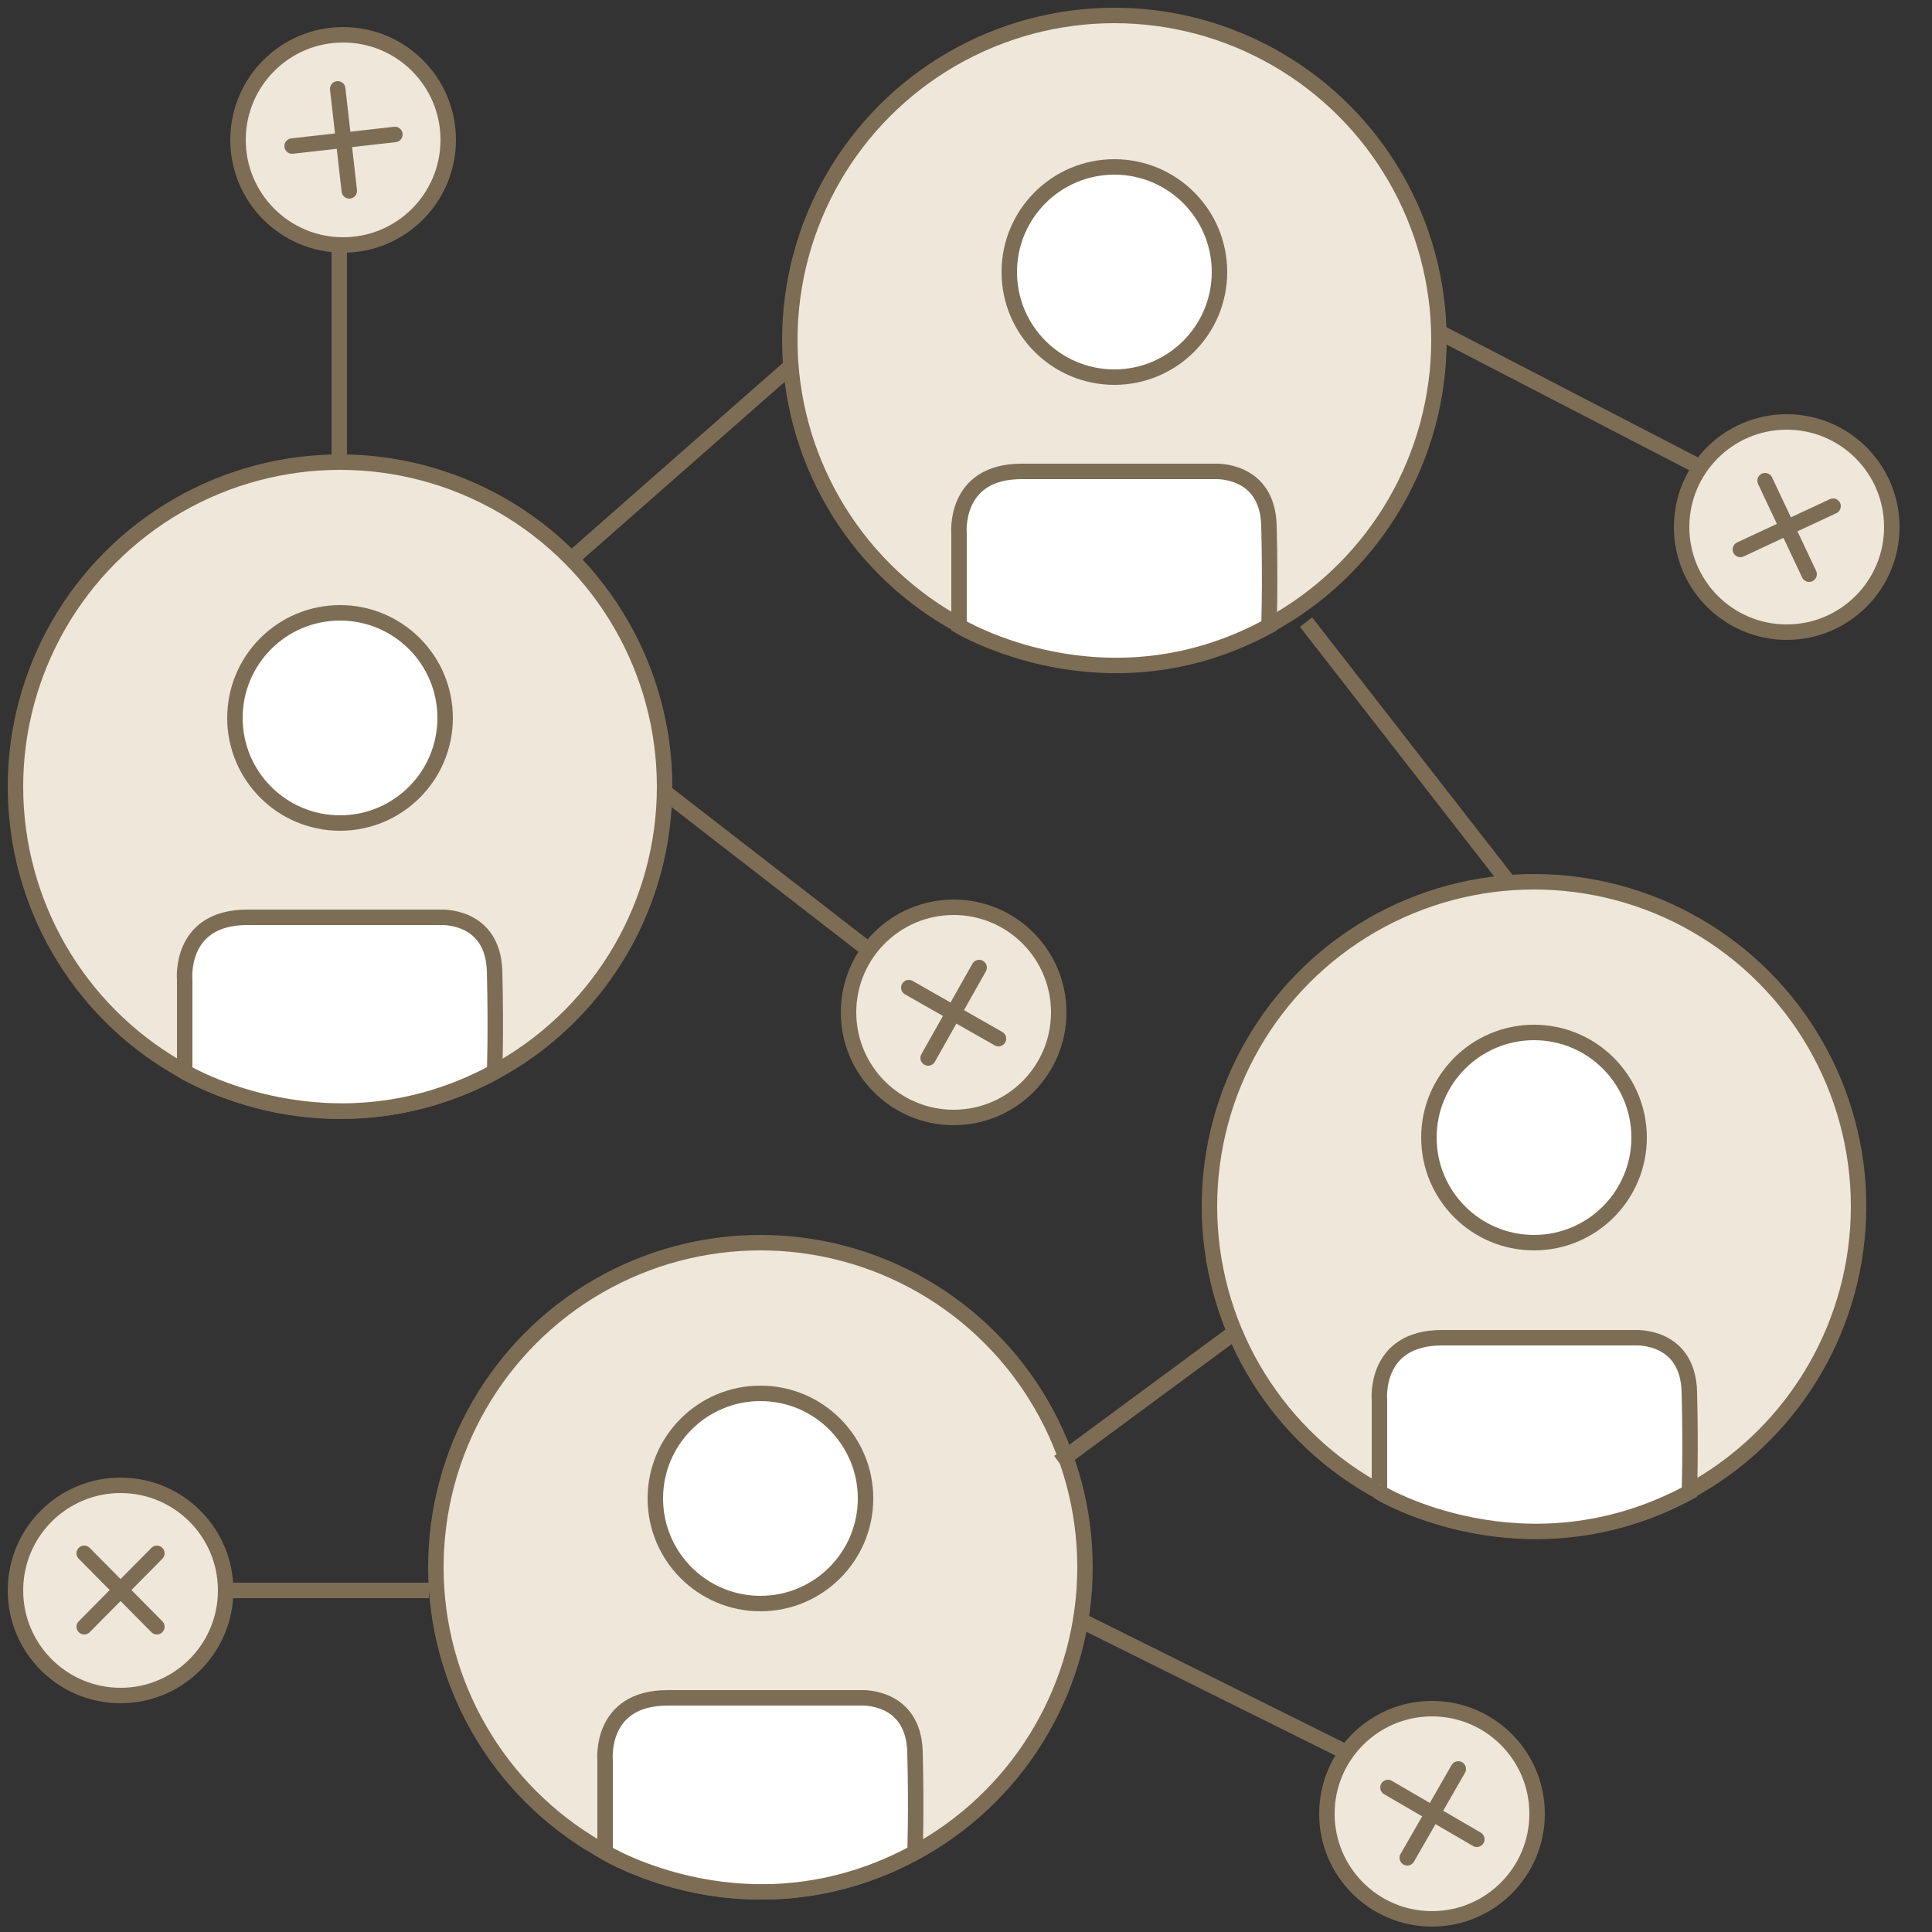
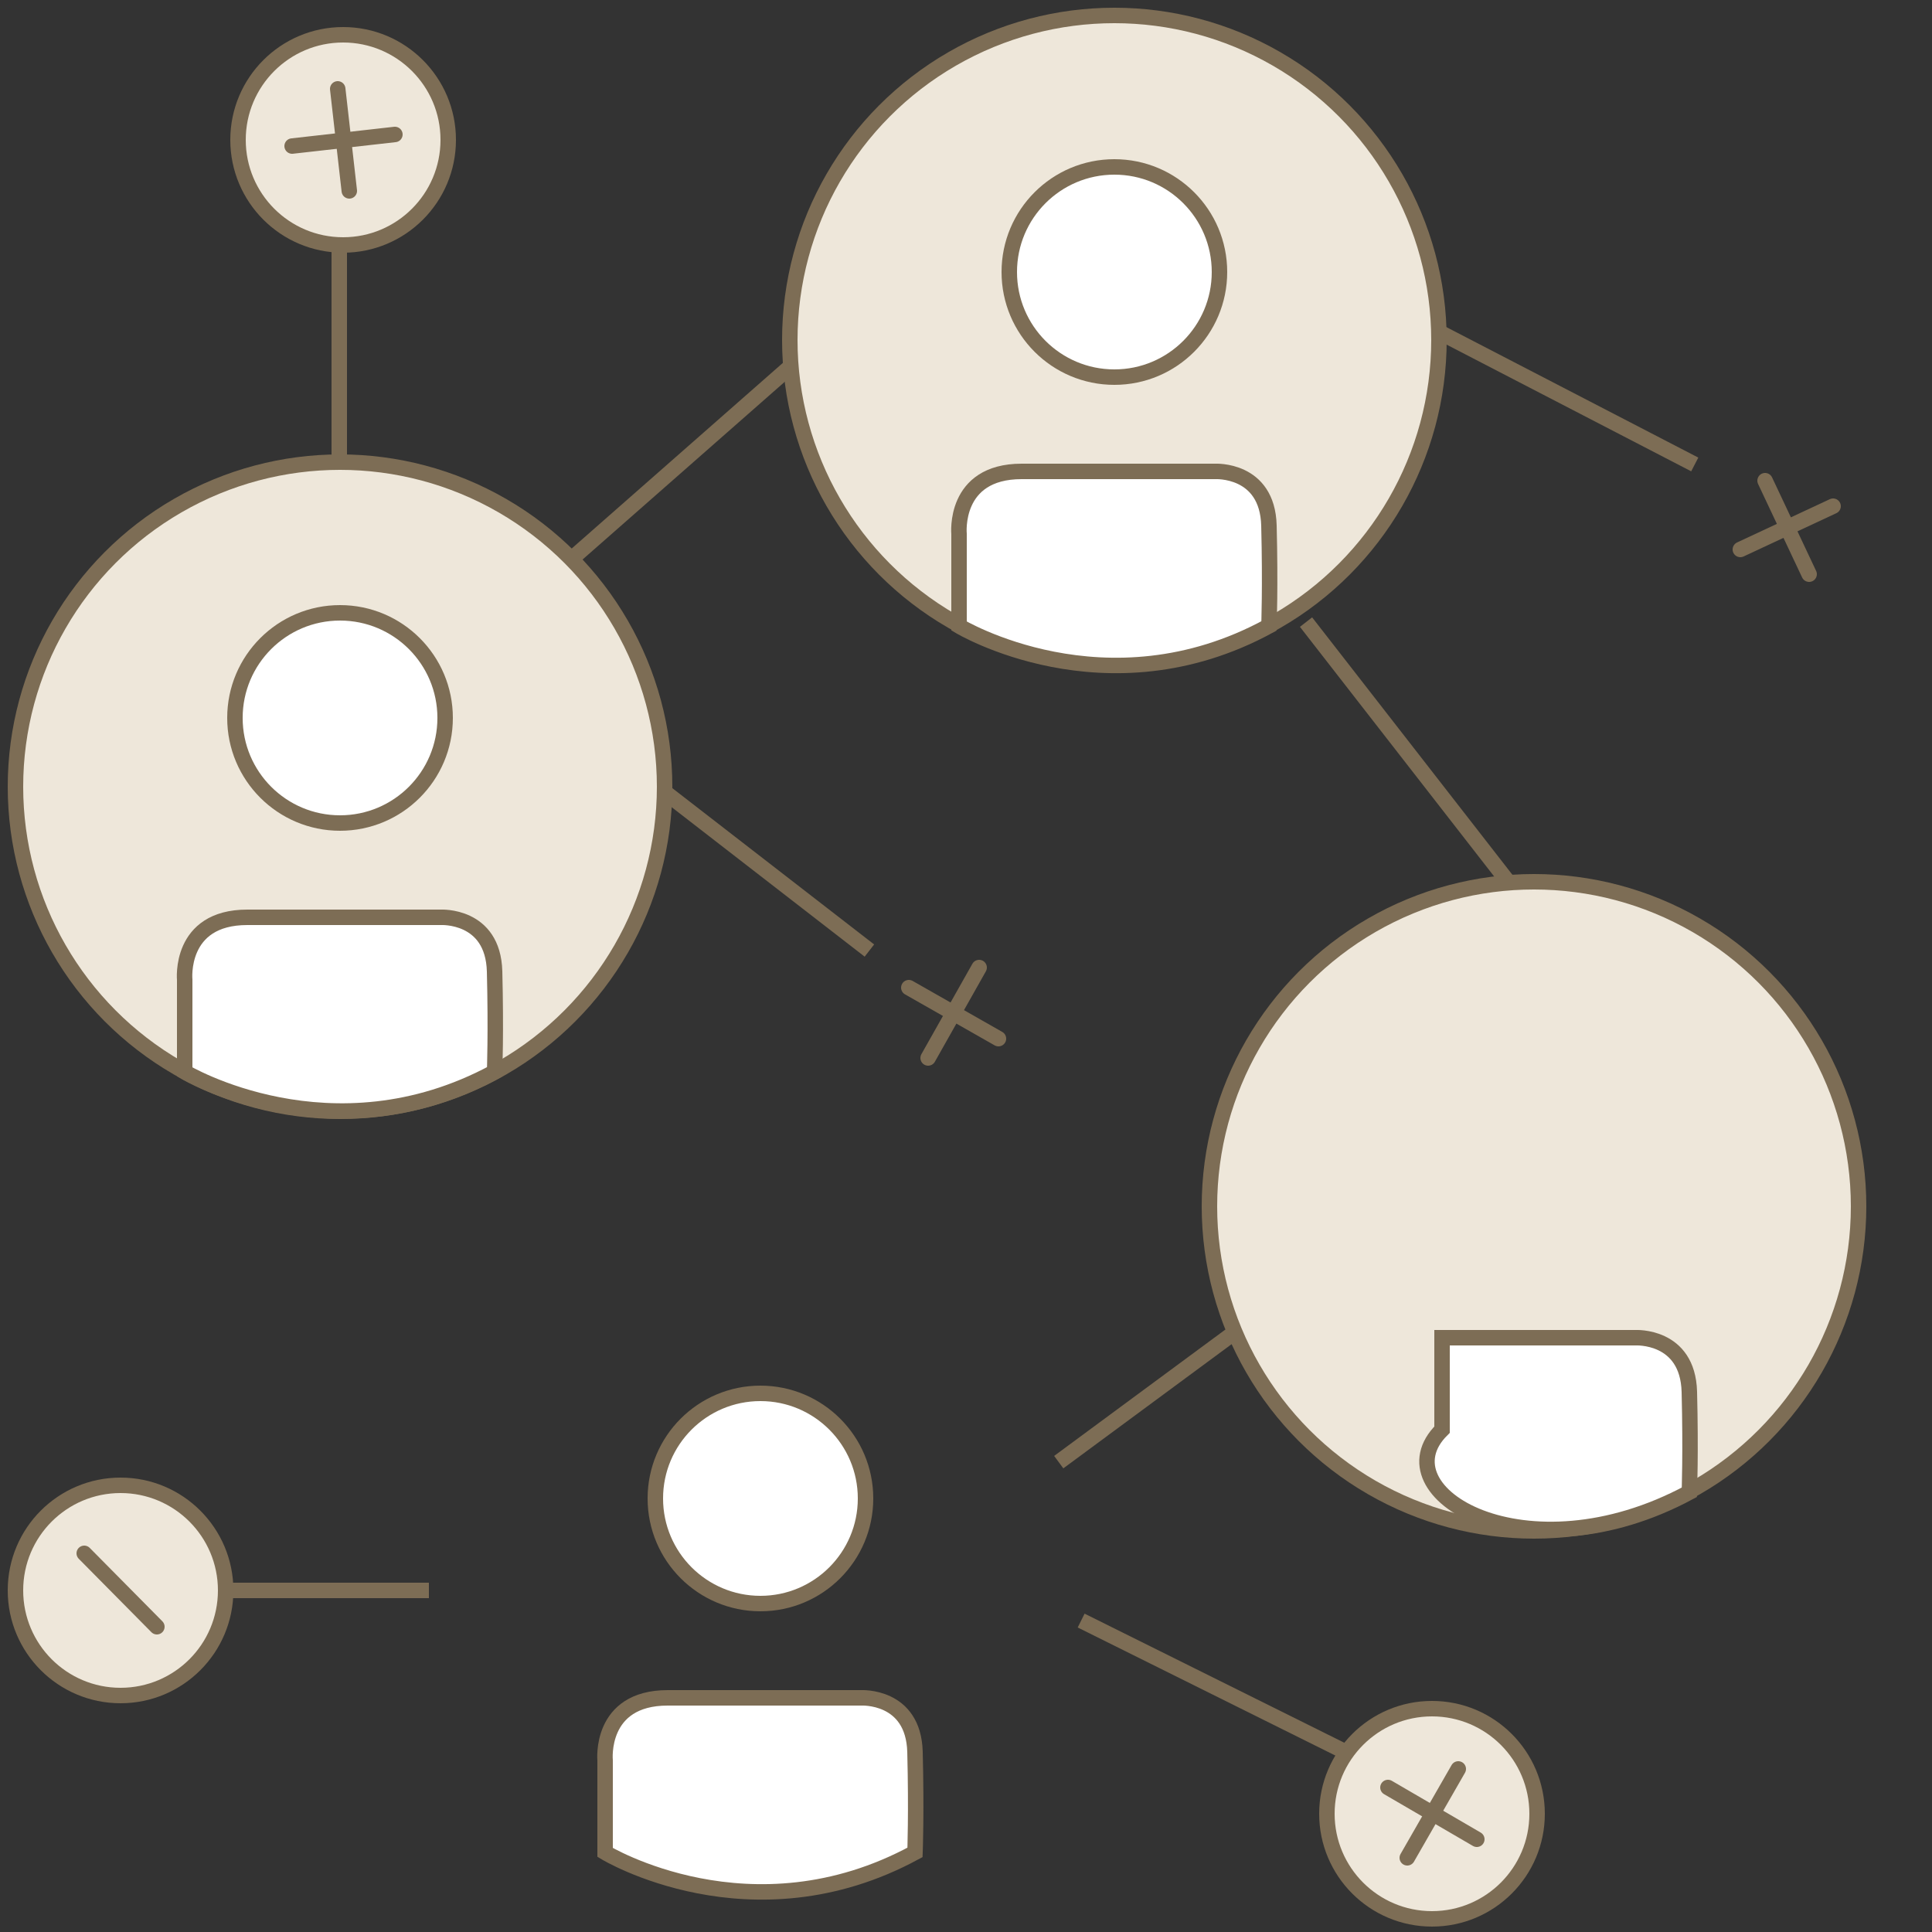
<svg xmlns="http://www.w3.org/2000/svg" version="1.1" id="Layer_1" x="0px" y="0px" viewBox="0 0 250 250" style="enable-background:new 0 0 250 250;" xml:space="preserve" width="250px" height="250px">
  <rect x="0" y="0" width="250" height="250" fill="#333333" stroke="none" />
  <style type="text/css">
	.st0{fill:#EEE7DA;stroke:#7D6D55;stroke-width:2;stroke-linecap:round;stroke-linejoin:round;stroke-miterlimit:10;}
	.st1{fill:none;stroke:#7D6D55;stroke-width:5.59;stroke-miterlimit:10;}
	.st2{fill:#EEE7DA;stroke:#7D6D55;stroke-width:2;stroke-miterlimit:10;}
	.st3{fill:#FFFFFF;stroke:#7D6D55;stroke-width:2;stroke-miterlimit:10;}
	.st4{fill:none;stroke:#7D6D55;stroke-width:2;stroke-miterlimit:10;}
	.st5{fill:none;stroke:#7D6D55;stroke-width:2;stroke-linecap:round;stroke-linejoin:round;stroke-miterlimit:10;}
</style>
  <g>
    <circle class="st0" cx="44.4" cy="18.1" r="13.6" />
-     <circle class="st0" cx="231.2" cy="68.2" r="13.6" />
-     <circle class="st0" cx="123.4" cy="131" r="13.6" />
    <circle class="st0" cx="185.3" cy="234.7" r="13.6" />
    <circle class="st0" cx="15.6" cy="205.8" r="13.6" />
    <path class="st1" d="M78,242.9" />
    <circle class="st2" cx="44" cy="101.8" r="42" />
    <circle class="st3" cx="44" cy="92.9" r="13.6" />
    <path class="st4" d="M23.6,138.4" />
    <path class="st3" d="M64,138.7c0,0,0.2-5.1,0-13c-0.2-7.4-7-7-7-7s-16.1,0-25,0s-8.1,8.1-8.1,8.1v11.9   C23.9,138.7,42.9,150.1,64,138.7z" />
    <circle class="st2" cx="144.2" cy="44" r="42" />
    <circle class="st3" cx="144.2" cy="35.2" r="13.6" />
    <path class="st3" d="M164.2,81c0,0,0.2-5.1,0-13c-0.2-7.4-7-7-7-7s-16.1,0-25,0s-8.1,8.1-8.1,8.1V81C124.1,81,143.1,92.5,164.2,81z   " />
-     <circle class="st2" cx="98.4" cy="202.8" r="42" />
    <circle class="st3" cx="98.4" cy="193.9" r="13.6" />
    <path class="st3" d="M118.4,239.7c0,0,0.2-5.1,0-13c-0.2-7.4-7-7-7-7s-16.1,0-25,0s-8.1,8.1-8.1,8.1v11.9   C78.3,239.7,97.2,251.2,118.4,239.7z" />
    <circle class="st2" cx="198.5" cy="156.1" r="42" />
-     <circle class="st3" cx="198.5" cy="147.2" r="13.6" />
-     <path class="st3" d="M218.6,193.1c0,0,0.2-5.1,0-13c-0.2-7.4-7-7-7-7s-16.1,0-25,0c-8.9,0-8.1,8.1-8.1,8.1v11.9   C178.4,193.1,197.4,204.5,218.6,193.1z" />
+     <path class="st3" d="M218.6,193.1c0,0,0.2-5.1,0-13c-0.2-7.4-7-7-7-7s-16.1,0-25,0v11.9   C178.4,193.1,197.4,204.5,218.6,193.1z" />
    <path class="st4" d="M123.8,84.1" />
    <path class="st4" d="M178.2,192.8" />
    <line class="st4" x1="29.1" y1="205.8" x2="55.5" y2="205.8" />
    <line class="st4" x1="137" y1="189.2" x2="159.9" y2="172.3" />
    <line class="st4" x1="43.9" y1="31.6" x2="43.9" y2="60.1" />
    <line class="st4" x1="102.2" y1="47.5" x2="74.1" y2="72.2" />
    <line class="st4" x1="85.9" y1="102.4" x2="112.5" y2="123" />
    <line class="st4" x1="139.9" y1="209.7" x2="174.1" y2="226.7" />
    <line class="st4" x1="169" y1="80.5" x2="195.3" y2="114.3" />
    <line class="st4" x1="185.9" y1="42.8" x2="219.3" y2="60.1" />
    <g>
-       <line class="st5" x1="20.3" y1="201" x2="10.9" y2="210.5" />
      <line class="st5" x1="20.3" y1="210.5" x2="10.9" y2="201" />
    </g>
    <g>
      <line class="st5" x1="191.1" y1="238" x2="179.6" y2="231.3" />
      <line class="st5" x1="182.1" y1="240.4" x2="188.7" y2="228.9" />
    </g>
    <g>
      <line class="st5" x1="129.2" y1="134.4" x2="117.6" y2="127.8" />
      <line class="st5" x1="120.1" y1="136.9" x2="126.7" y2="125.2" />
    </g>
    <g>
      <line class="st5" x1="234.1" y1="74.3" x2="228.4" y2="62.2" />
      <line class="st5" x1="225.2" y1="71.1" x2="237.2" y2="65.5" />
    </g>
    <g>
      <line class="st5" x1="51.1" y1="17.4" x2="37.8" y2="18.9" />
      <line class="st5" x1="45.2" y1="24.7" x2="43.7" y2="11.5" />
    </g>
  </g>
</svg>